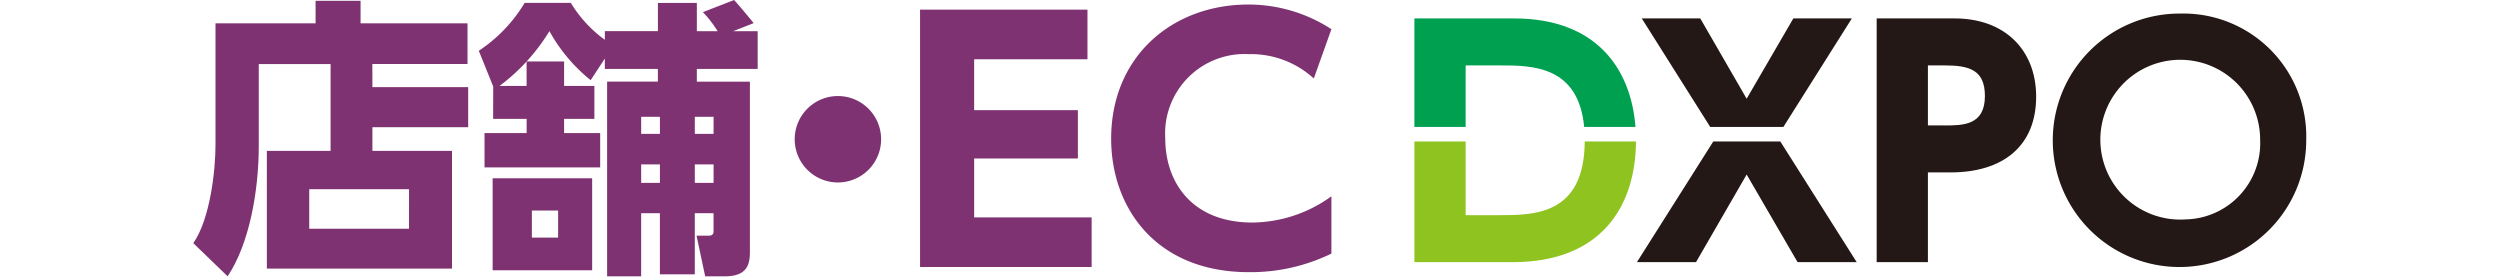
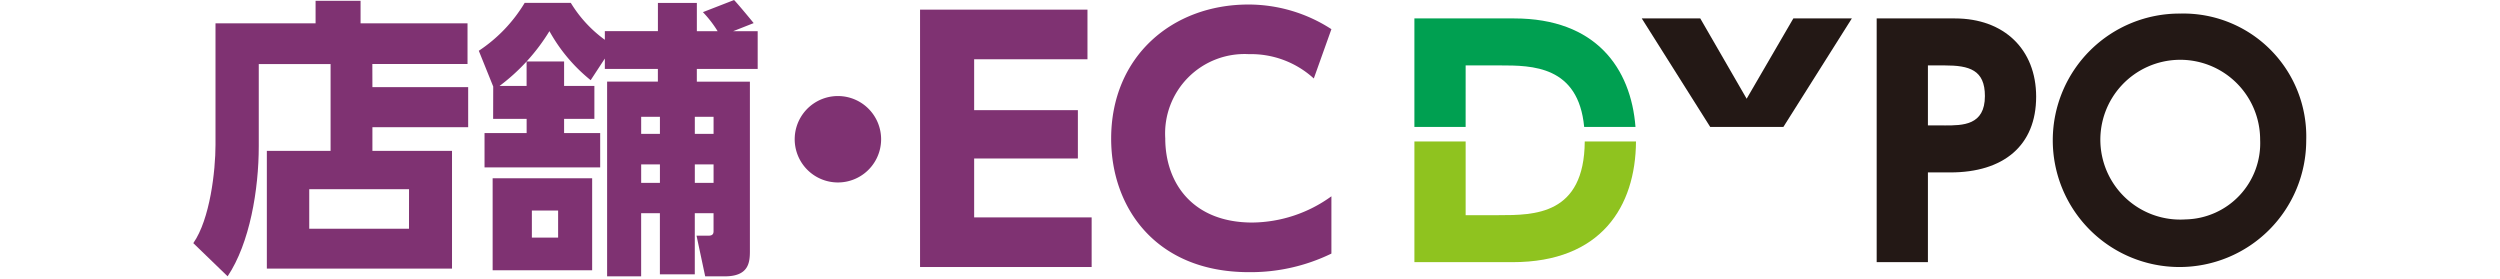
<svg xmlns="http://www.w3.org/2000/svg" width="194" height="21.62" viewBox="0 0 194 21.62">
  <g id="bnr_logo_store_center" transform="translate(-13.4 -98.698)">
    <g id="グループ_14914" data-name="グループ 14914" transform="translate(-1857.6 -84.302)">
      <rect id="長方形_2056" data-name="長方形 2056" width="194" height="21.62" transform="translate(1871 183)" fill="none" />
      <g id="logo-ec-dxpo" transform="translate(1886 183)">
        <g id="logo-dxpo" transform="translate(94.759 1.053)">
          <path id="パス_12109" data-name="パス 12109" d="M727.03,69.615h2.682c2.467,0,6.068.021,6.516,4.775h3.982c-.35-4.554-3.071-8.421-9.417-8.421h-7.74V74.39h3.976Z" transform="translate(-723.055 -65.592)" fill="#00a051" />
          <path id="パス_12110" data-name="パス 12110" d="M729.595,98.39H727.03V92.671h-3.976v9.365h7.622c6.875,0,9.541-4.323,9.573-9.365h-3.976C736.232,98.388,732.356,98.39,729.595,98.39Z" transform="translate(-723.055 -82.746)" fill="#8fc31f" />
-           <path id="パス_12111" data-name="パス 12111" d="M777.271,92.671l-5.927,9.365h4.587l3.929-6.8,3.952,6.8H788.4l-5.927-9.365Z" transform="translate(-754.079 -82.746)" fill="#231815" />
          <path id="パス_12112" data-name="パス 12112" d="M788.693,65.968h-4.54L780.53,72.2l-3.6-6.234h-4.54l5.312,8.421h5.679Z" transform="translate(-754.749 -65.591)" fill="#231815" />
          <path id="パス_12113" data-name="パス 12113" d="M829.445,65.969h-6.07V84.882h3.976V77.919h1.741c4.117,0,6.658-2.07,6.658-5.881C835.749,68.368,833.256,65.969,829.445,65.969Zm-.8,8.3h-1.294V69.615h1.294c1.929,0,3.129.353,3.129,2.377,0,2.281-1.718,2.281-3.129,2.281Z" transform="translate(-787.504 -65.592)" fill="#231815" />
          <path id="パス_12114" data-name="パス 12114" d="M871.747,64.915a9.834,9.834,0,1,0,9.763,9.834,9.539,9.539,0,0,0-9.763-9.834Zm.4,15.973a6.2,6.2,0,1,1,5.787-6.187,5.914,5.914,0,0,1-5.787,6.187Z" transform="translate(-812.306 -64.915)" fill="#231815" />
        </g>
        <g id="logo-ec">
          <g id="グループ_14501" data-name="グループ 14501">
            <path id="パス_12195" data-name="パス 12195" d="M471.661,406.95h7.431v3.111h-7.431V411.9h6.177v9.132H463.469V411.9h4.946v-6.74h-5.573v6.379c0,3.357-.694,7.52-2.417,10.094l-2.663-2.574c1.3-1.858,1.723-5.618,1.723-7.632V402h7.766v-1.746h3.491V402h8.3v3.156h-7.386Zm2.842,7.923h-7.744v3.066H474.5Z" transform="translate(-457.762 -400.191)" fill="#7f3272" />
            <path id="パス_12196" data-name="パス 12196" d="M520.838,406.789l-1.119-2.775a11.643,11.643,0,0,0,3.559-3.716h3.581a9.856,9.856,0,0,0,2.641,2.865v-.672h4.118V400.3h3.022v2.193h1.611a8.79,8.79,0,0,0-1.141-1.477l2.417-.94c.224.224,1.029,1.186,1.522,1.791l-1.589.626h1.9v2.932h-4.722v.985h4.118v13.161c0,.9-.112,1.947-1.947,1.947h-1.522l-.672-3.156h.94c.291,0,.38-.134.38-.336v-1.41H536.48v4.745h-2.708v-4.745h-1.455v4.9h-2.641V406.408h3.939v-.985H529.5v-.806l-1.1,1.679a12.9,12.9,0,0,1-3.2-3.805,15.211,15.211,0,0,1-3.872,4.253h2.1v-1.9h2.91v1.9h2.35V409.3h-2.35v1.1h2.8v2.663h-8.974V410.4h3.267v-1.1h-2.6Zm7.677,7.117v7.14h-7.722v-7.14Zm-2.641,2.507h-2.037v2.1h2.037Zm7.9-7.274h-1.455v1.321h1.455Zm0,3.693h-1.455v1.432h1.455Zm4.163-3.693h-1.455v1.321h1.455Zm0,3.693h-1.455v1.432h1.455Z" transform="translate(-497.564 -400.074)" fill="#7f3272" />
            <path id="パス_12197" data-name="パス 12197" d="M594.968,424.271a3.353,3.353,0,1,1-.982-2.375,3.357,3.357,0,0,1,.982,2.375Z" transform="translate(-541.593 -413.461)" fill="#7f3272" />
          </g>
          <g id="グループ_14502" data-name="グループ 14502" transform="translate(56.396 0.351)">
            <path id="パス_12198" data-name="パス 12198" d="M627.724,409.964v3.751h-8.049v4.571h9.117v3.85H615.477V402.164h12.992v3.851h-8.794v3.949Z" transform="translate(-615.477 -401.767)" fill="#7f3272" />
            <path id="パス_12199" data-name="パス 12199" d="M674.037,420.382a14.309,14.309,0,0,1-6.409,1.441c-7.2,0-10.682-4.993-10.682-10.359,0-6.36,4.72-10.409,10.657-10.409a11.823,11.823,0,0,1,6.434,1.913l-1.366,3.826a7.216,7.216,0,0,0-5.043-1.888,6.163,6.163,0,0,0-6.484,6.534c0,3.478,2.137,6.533,6.757,6.533a10.609,10.609,0,0,0,6.136-2.037Z" transform="translate(-642.116 -401.055)" fill="#7f3272" />
          </g>
        </g>
      </g>
    </g>
  </g>
</svg>